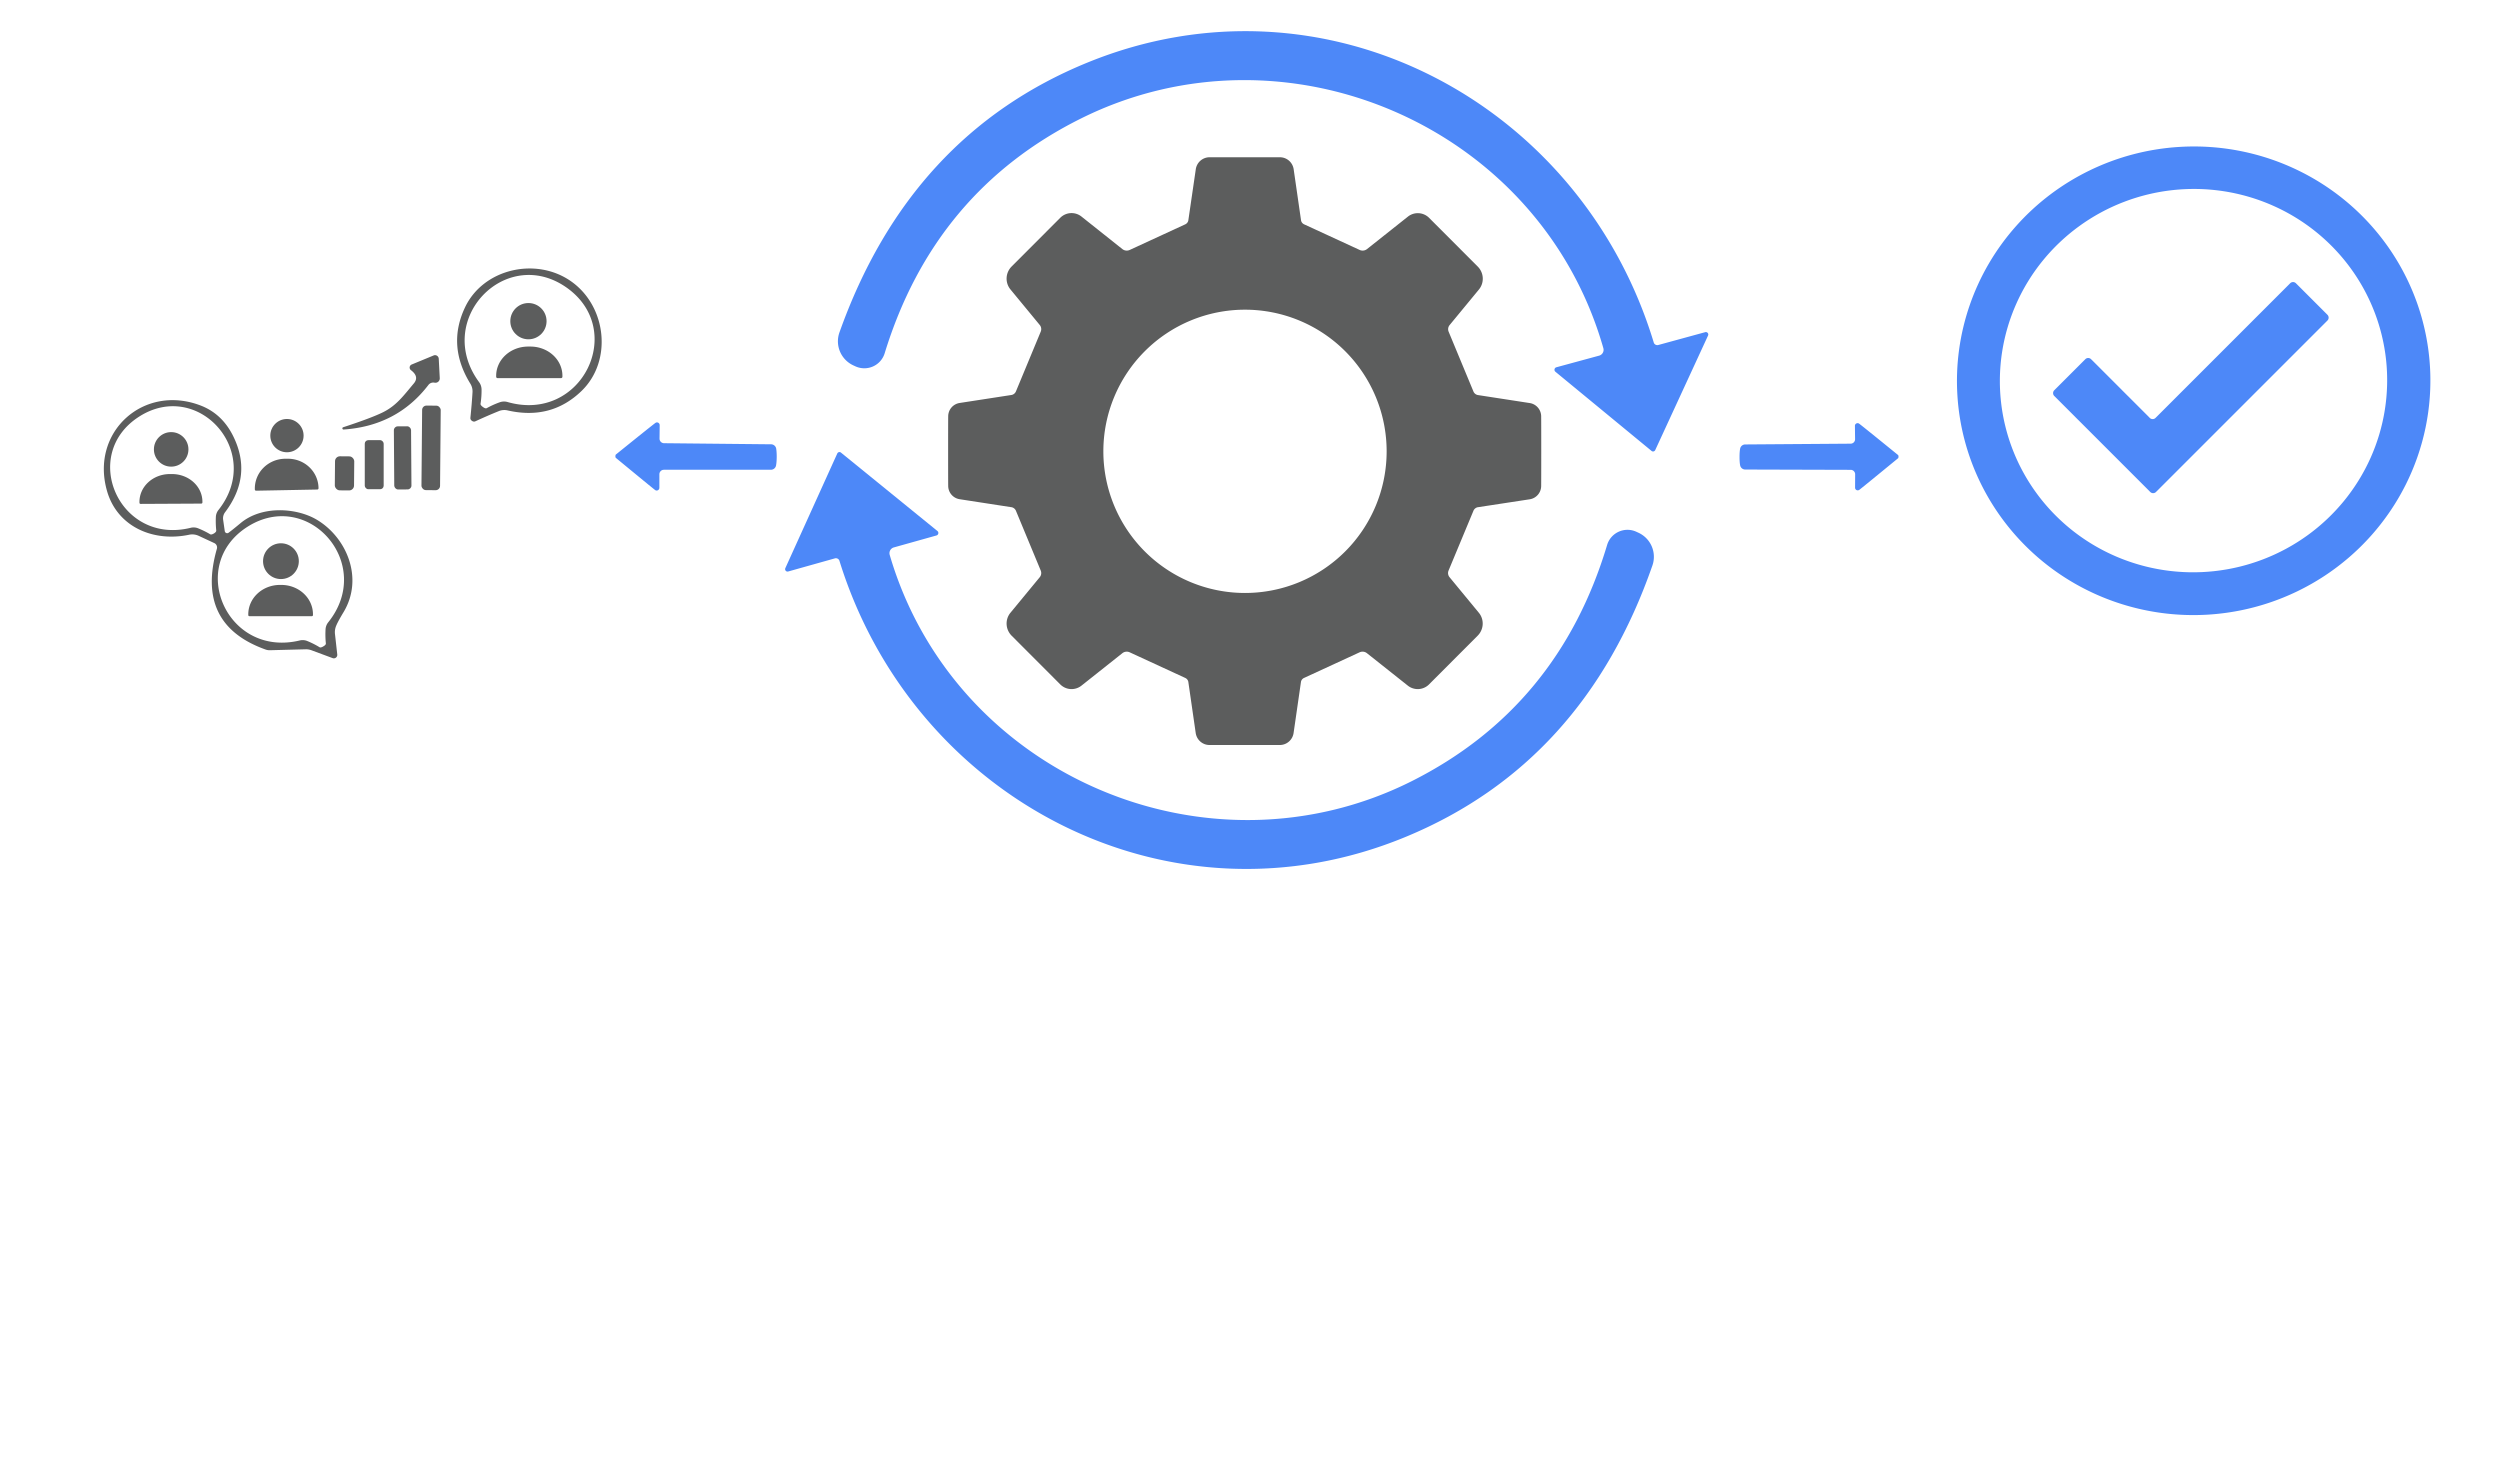
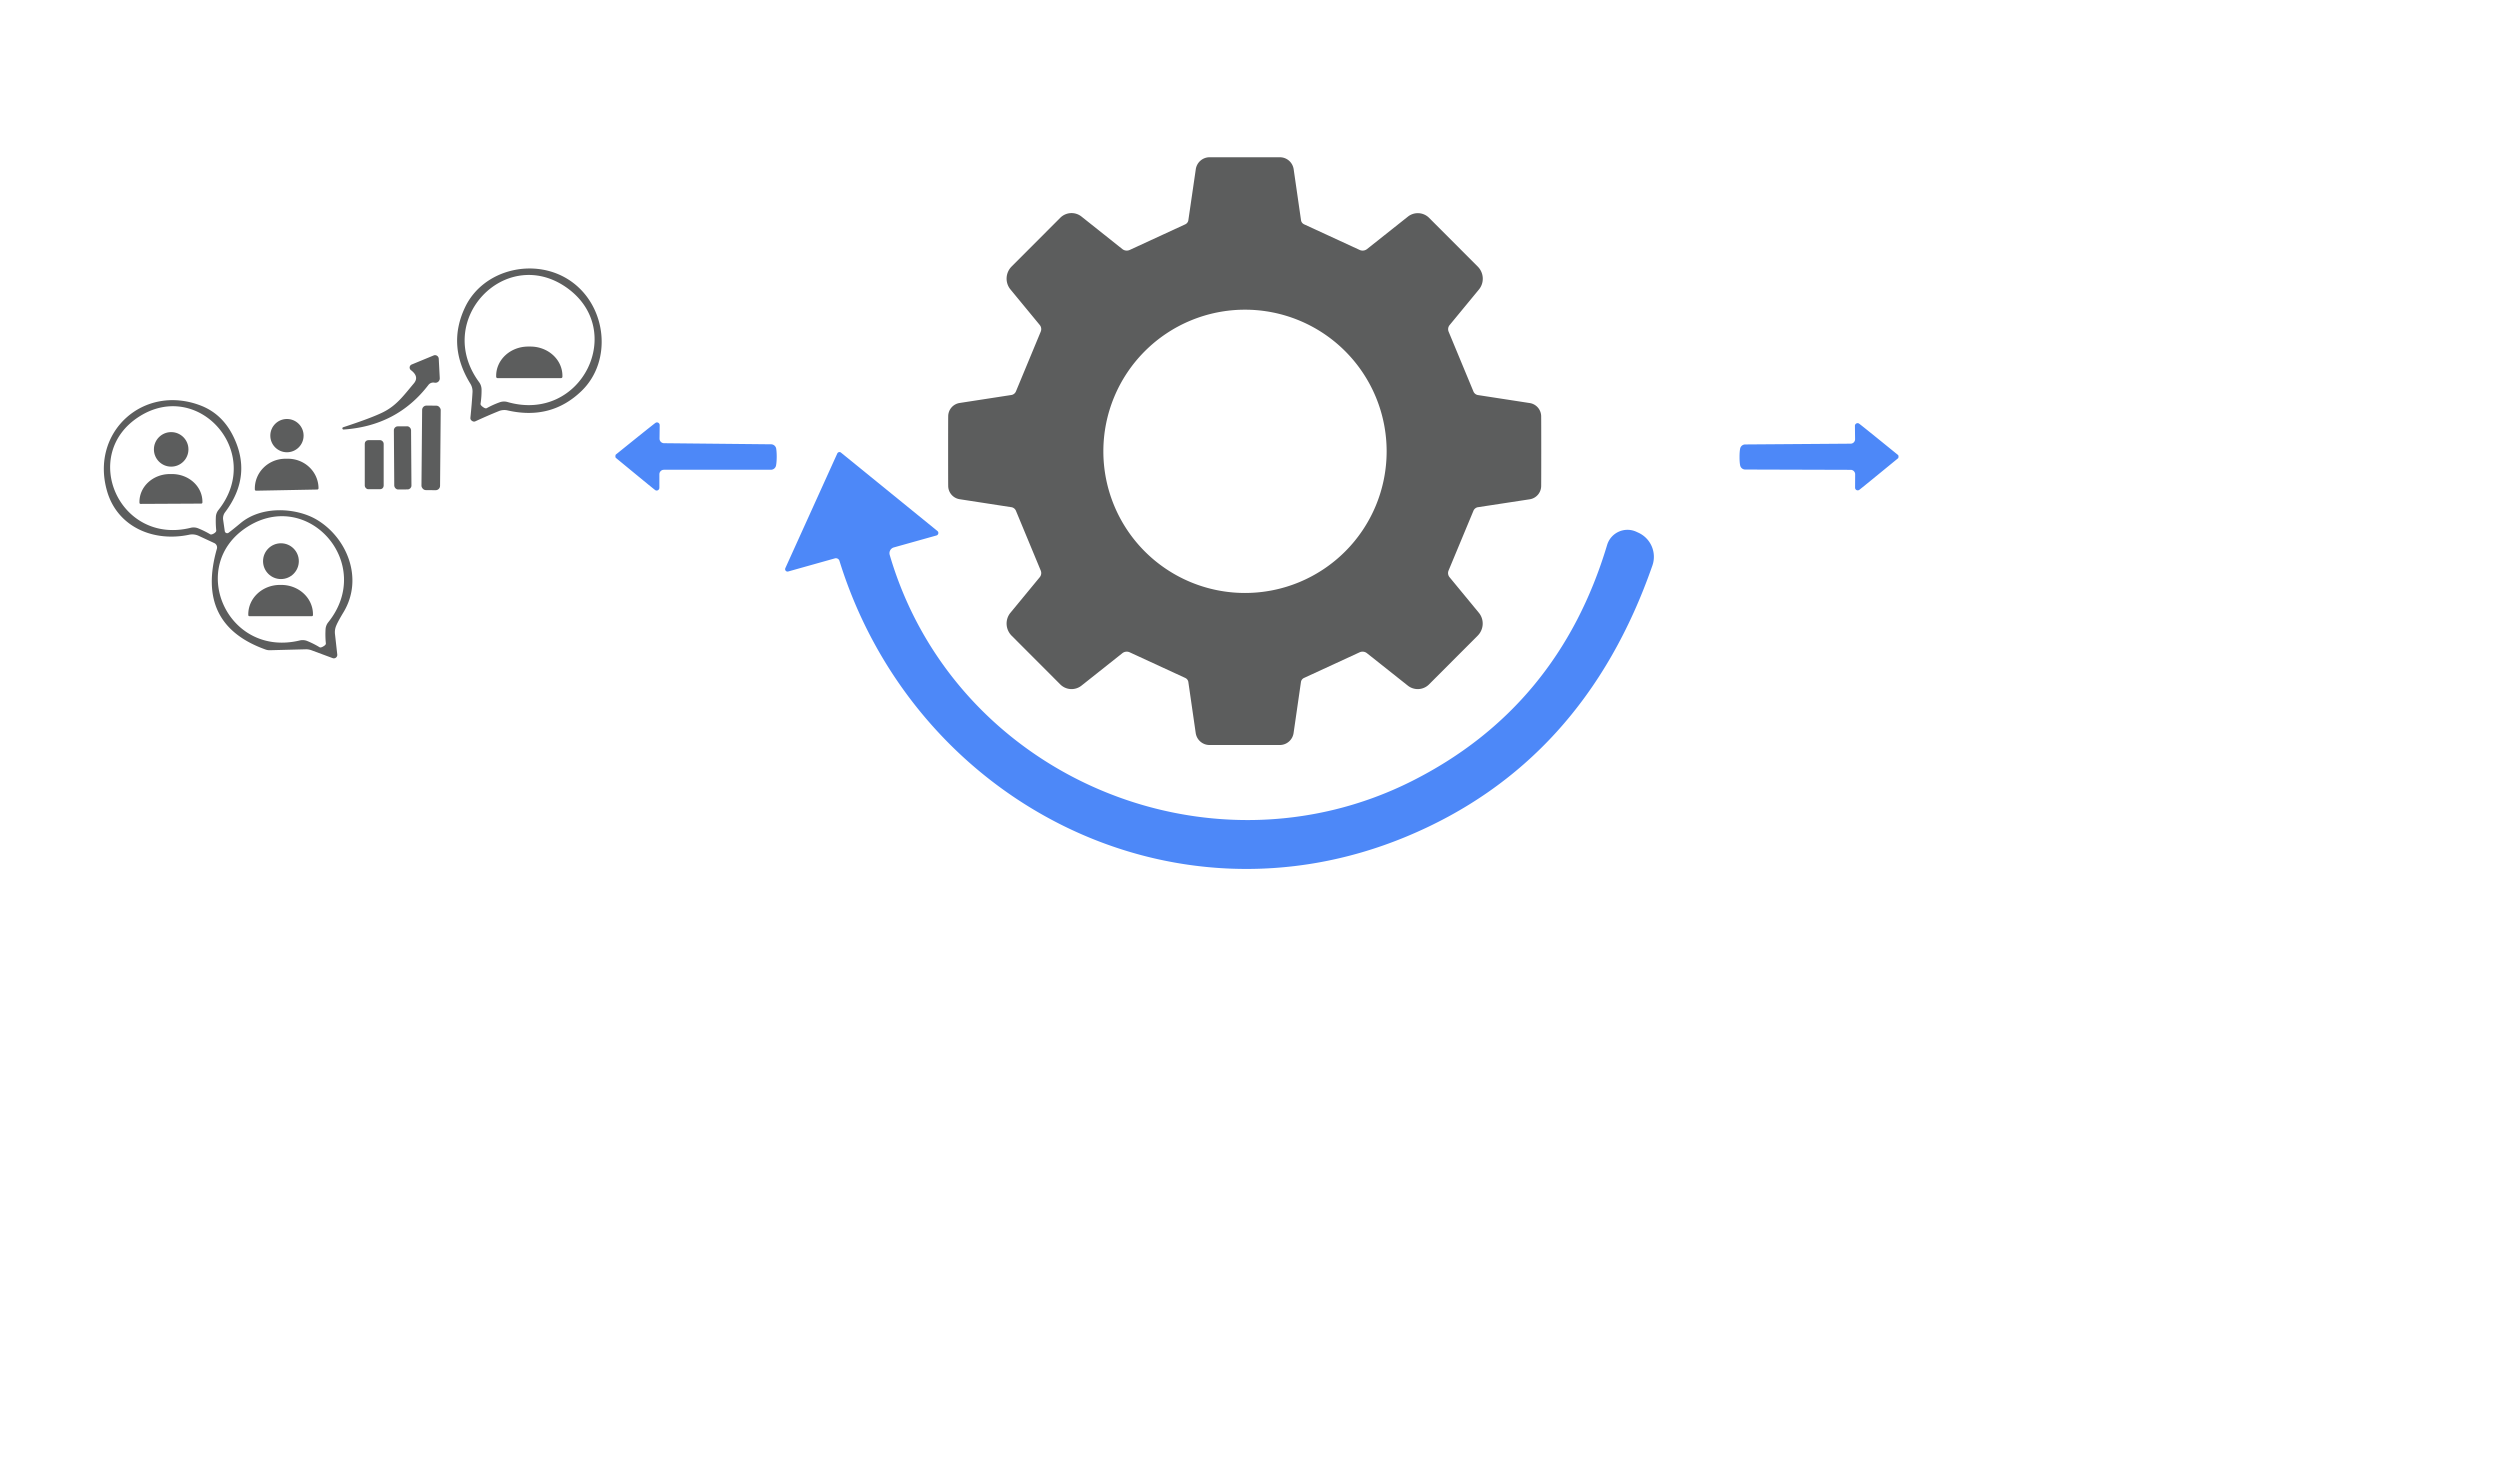
<svg xmlns="http://www.w3.org/2000/svg" viewBox="0 0 320 187">
-   <path fill="#4d88f8" d="m199.22 47.01 5.48-1.49a.77.77 0 0 0 .53-.95c-8.1-28.42-40.6-42.42-66.79-29.44q-18.83 9.34-25.2 30.08a2.73 2.72 20.8 0 1-3.75 1.68l-.26-.12a3.4 3.39 22.2 0 1-1.78-4.22q8.99-25.27 31.79-34.56c30.32-12.35 63.12 5.09 72.44 35.85a.48.47-15.7 0 0 .58.32l6-1.64a.31.31 0 0 1 .37.43l-6.76 14.66a.31.3-57.6 0 1-.47.11l-12.3-10.13a.33.33 0 0 1 .12-.58Zm111.814-.12a30.3 29.99-3.5 0 1-28.413 31.784 30.3 29.99-3.5 0 1-32.074-28.084 30.3 29.99-3.5 0 1 28.412-31.784 30.3 29.99-3.5 0 1 32.075 28.084Zm-5.619-.847a24.79 24.53-6.2 0 0-27.294-21.71 24.79 24.53-6.2 0 0-21.996 27.064 24.79 24.53-6.2 0 0 27.294 21.71 24.79 24.53-6.2 0 0 21.996-27.064Z" />
  <path fill="#5c5d5d" d="M159.32 20.13h4.47a1.79 1.78 85.4 0 1 1.8 1.54l.94 6.51a.7.68 8.7 0 0 .41.54l7.09 3.27a.91.9 38.3 0 0 .95-.11l5.23-4.15a2.04 2.04 0 0 1 2.71.15l6.23 6.24a2.2 2.18 42.3 0 1 .15 2.94l-3.75 4.55a.84.83 53.3 0 0-.12.86l3.17 7.64a.77.75 82.1 0 0 .59.46l6.61 1.02a1.73 1.73 0 0 1 1.47 1.69q.01.57.01 4.47t-.01 4.46a1.73 1.73 0 0 1-1.47 1.7l-6.61 1.01a.77.75-82.1 0 0-.59.46l-3.18 7.64a.84.83-53.3 0 0 .12.86l3.75 4.55a2.2 2.18-42.2 0 1-.15 2.94l-6.23 6.24a2.04 2.04 0 0 1-2.71.15l-5.23-4.15a.91.9-38.3 0 0-.95-.11l-7.09 3.27a.7.68-8.7 0 0-.41.54l-.94 6.51a1.79 1.78-85.4 0 1-1.8 1.54h-8.93a1.79 1.78 85.4 0 1-1.8-1.54l-.94-6.51a.7.68 8.7 0 0-.41-.54l-7.09-3.27a.91.9 38.3 0 0-.95.11l-5.23 4.15a2.04 2.04 0 0 1-2.71-.15l-6.23-6.24a2.2 2.18 42.3 0 1-.15-2.94l3.75-4.55a.84.83 53.3 0 0 .12-.86l-3.17-7.64a.77.75 82.1 0 0-.59-.46l-6.61-1.02a1.73 1.73 0 0 1-1.47-1.7q-.01-.56-.01-4.46t.01-4.46a1.73 1.73 0 0 1 1.47-1.7l6.61-1.02a.77.75-82.1 0 0 .59-.46l3.17-7.64a.84.83-53.3 0 0-.12-.86l-3.75-4.55a2.2 2.18-42.2 0 1 .15-2.94l6.23-6.24a2.04 2.04 0 0 1 2.71-.15l5.23 4.16a.91.9-38.3 0 0 .95.11l7.09-3.27a.7.68-8.7 0 0 .41-.54l.95-6.51a1.79 1.78-85.4 0 1 1.79-1.54h4.47Zm18.17 37.64a18.13 18.13 0 0 0-18.13-18.13 18.13 18.13 0 0 0-18.13 18.13 18.13 18.13 0 0 0 18.13 18.13 18.13 18.13 0 0 0 18.13-18.13ZM73.17 36.06c4.49 3.22 5.22 10.16 1.27 13.98q-3.9 3.77-9.48 2.49a1.87 1.86-49.9 0 0-1.13.1q-1.41.57-2.99 1.3-.21.09-.43-.06-.22-.16-.2-.39.18-1.74.27-3.25a1.87 1.86-58.8 0 0-.27-1.11q-3.01-4.87-.69-9.77c2.34-4.97 9.15-6.52 13.65-3.29ZM61.85 52.12q.29.21.46.12.79-.44 1.66-.75a1.64 1.6-46.2 0 1 1-.03c9.5 2.72 15.3-9.25 7.51-14.68-7.78-5.42-17.01 4.16-11.16 12.13a1.64 1.6-64.1 0 1 .32.95q.01.93-.13 1.82-.03.19.34.44Z" />
-   <path fill="#4d88f8" d="m267.66 45.98 7.51 7.51a.52.52 0 0 0 .74 0l17.23-17.23a.52.52 0 0 1 .74 0l4.03 4.03a.52.52 0 0 1 0 .74l-21.94 21.94a.52.52 0 0 1-.74 0l-12.28-12.28a.52.52 0 0 1 0-.74l3.97-3.97a.52.52 0 0 1 .74 0Z" />
-   <circle cx="67.64" cy="41.11" r="2.32" fill="#5c5d5d" />
  <path fill="#5c5d5d" d="M63.69 48.4a.18.18 0 0 1-.18-.18v-.12a4.09 3.74 0 0 1 4.09-3.74h.3a4.09 3.74 0 0 1 4.09 3.74v.12a.18.18 0 0 1-.18.18h-8.12Zm-19.77 6.29q3.63-1.19 5.1-1.92c1.73-.86 2.61-2.1 3.95-3.69q.73-.87-.37-1.7a.42.42 0 0 1 .09-.72l2.81-1.16a.48.47 77.2 0 1 .66.42l.13 2.49a.56.55-85.2 0 1-.67.57q-.04 0-.07-.01a.79.78 22 0 0-.71.3q-4.01 5.24-10.86 5.71a.15.15 0 0 1-.06-.29Zm-14.66 13.5q.5-.37 1.51-1.21c2.73-2.3 7.16-1.99 9.74-.48 3.86 2.27 6.09 7.52 3.45 11.88q-.79 1.31-.98 1.85a2.14 2.08 51.9 0 0-.1.95l.29 2.6a.44.44 0 0 1-.59.46l-2.72-1.01a2.04 2 53.7 0 0-.74-.12l-4.6.12a1.64 1.51-33.4 0 1-.5-.08q-9.03-3.21-6.26-12.9a.62.62 0 0 0-.34-.74l-2-.93a1.97 1.94-38.5 0 0-1.23-.13c-4.6.96-9.18-1.03-10.49-5.6-2.17-7.56 4.67-13.72 11.94-10.96q2.72 1.03 4.14 3.8 2.62 5.13-.98 9.89a1.3 1.29 59.5 0 0-.24.94l.21 1.46a.31.31 0 0 0 .49.21Zm-1.84.07q.28-.19.26-.36-.09-.86-.05-1.74a1.56 1.52 66.2 0 1 .34-.89c5.84-7.37-2.59-16.81-10.18-11.93-7.6 4.88-2.51 16.47 6.61 14.22a1.56 1.52 48.3 0 1 .95.06q.82.33 1.56.77.15.09.51-.13Zm14.01 14.45q.3-.18.28-.36-.09-.88-.04-1.78a1.59 1.55 66.6 0 1 .34-.91c6.01-7.48-2.53-17.18-10.32-12.24-7.79 4.93-2.67 16.8 6.67 14.56a1.59 1.55 48.7 0 1 .97.07q.83.34 1.58.8.16.09.52-.14Z" />
  <rect width="2.38" height="10.82" x="-1.19" y="-5.41" fill="#5c5d5d" rx=".56" transform="rotate(.5 -6541.902 6351.787)" />
  <circle cx="36.73" cy="55.76" r="2.13" fill="#5c5d5d" />
  <path fill="#4d88f8" d="M99.42 58.51q-.01.69-.09 1.09a.67.67 0 0 1-.65.53h-13.7a.58.58 0 0 0-.58.58v1.73a.35.34-71.8 0 1-.55.28q-.35-.26-5.03-4.12-.02-.01-.04-.11-.01-.06-.01-.1 0-.03.01-.08.02-.11.04-.12 4.72-3.81 5.08-4.06a.35.34 72.4 0 1 .54.28l-.02 1.73a.58.58 0 0 0 .58.59l13.7.14a.67.67 0 0 1 .65.54q.07.4.07 1.1Zm143.59-.07q0 .05-.01.1-.02.1-.04.11-4.62 3.79-4.97 4.05a.34.34 0 0 1-.54-.28l.01-1.71a.57.57 0 0 0-.57-.57l-13.51-.04a.66.66 0 0 1-.64-.53q-.08-.39-.08-1.07 0-.69.08-1.08a.66.66 0 0 1 .64-.53l13.5-.1a.57.57 0 0 0 .57-.58l-.02-1.7a.34.34 0 0 1 .54-.28q.35.25 4.99 4.02.02.01.04.11.01.05.01.08Z" />
  <rect width="2.2" height="8.08" x="-1.1" y="-4.04" fill="#5c5d5d" rx=".49" transform="rotate(-.4 8421 -7353.226)" />
  <circle cx="21.91" cy="57.52" r="2.21" fill="#5c5d5d" />
  <rect width="2.42" height="6.28" x="46.69" y="56.34" fill="#5c5d5d" rx=".45" />
  <path fill="#4d88f8" d="M119.98 67.96a.33.33 0 0 1-.11.58l-5.46 1.53a.77.77 0 0 0-.53.95c8.28 28.32 40.82 42.07 66.88 28.94q18.73-9.45 24.95-30.2a2.72 2.72 0 0 1 3.73-1.7l.26.12a3.39 3.39 0 0 1 1.81 4.2Q202.7 97.67 180 107.09c-30.18 12.54-63.04-4.65-72.55-35.3a.48.47-16.1 0 0-.58-.32l-5.98 1.68a.31.31 0 0 1-.37-.42l6.65-14.68a.31.3-58 0 1 .47-.12l12.34 10.03Z" />
-   <rect width="2.46" height="4.36" x="-1.23" y="-2.18" fill="#5c5d5d" rx=".63" transform="rotate(.5 -6921.008 5083.75)" />
  <path fill="#5c5d5d" d="M32.78 62.81a.16.16 0 0 1-.16-.15v-.06a3.91 3.8-1.1 0 1 3.83-3.88h.34a3.91 3.8-1.1 0 1 3.98 3.72v.06a.16.16 0 0 1-.15.16l-7.84.15ZM18 64.5a.15.15 0 0 1-.15-.15v-.1a3.89 3.55-.3 0 1 3.87-3.57H22a3.89 3.55-.3 0 1 3.91 3.53v.1a.15.15 0 0 1-.15.15L18 64.5Z" />
  <circle cx="35.96" cy="71.83" r="2.29" fill="#5c5d5d" />
  <path fill="#5c5d5d" d="M31.92 78.87a.14.14 0 0 1-.14-.14v-.1a4.05 3.76 0 0 1 4.05-3.76h.18a4.05 3.76 0 0 1 4.05 3.76v.1a.14.14 0 0 1-.14.14h-8Z" />
</svg>